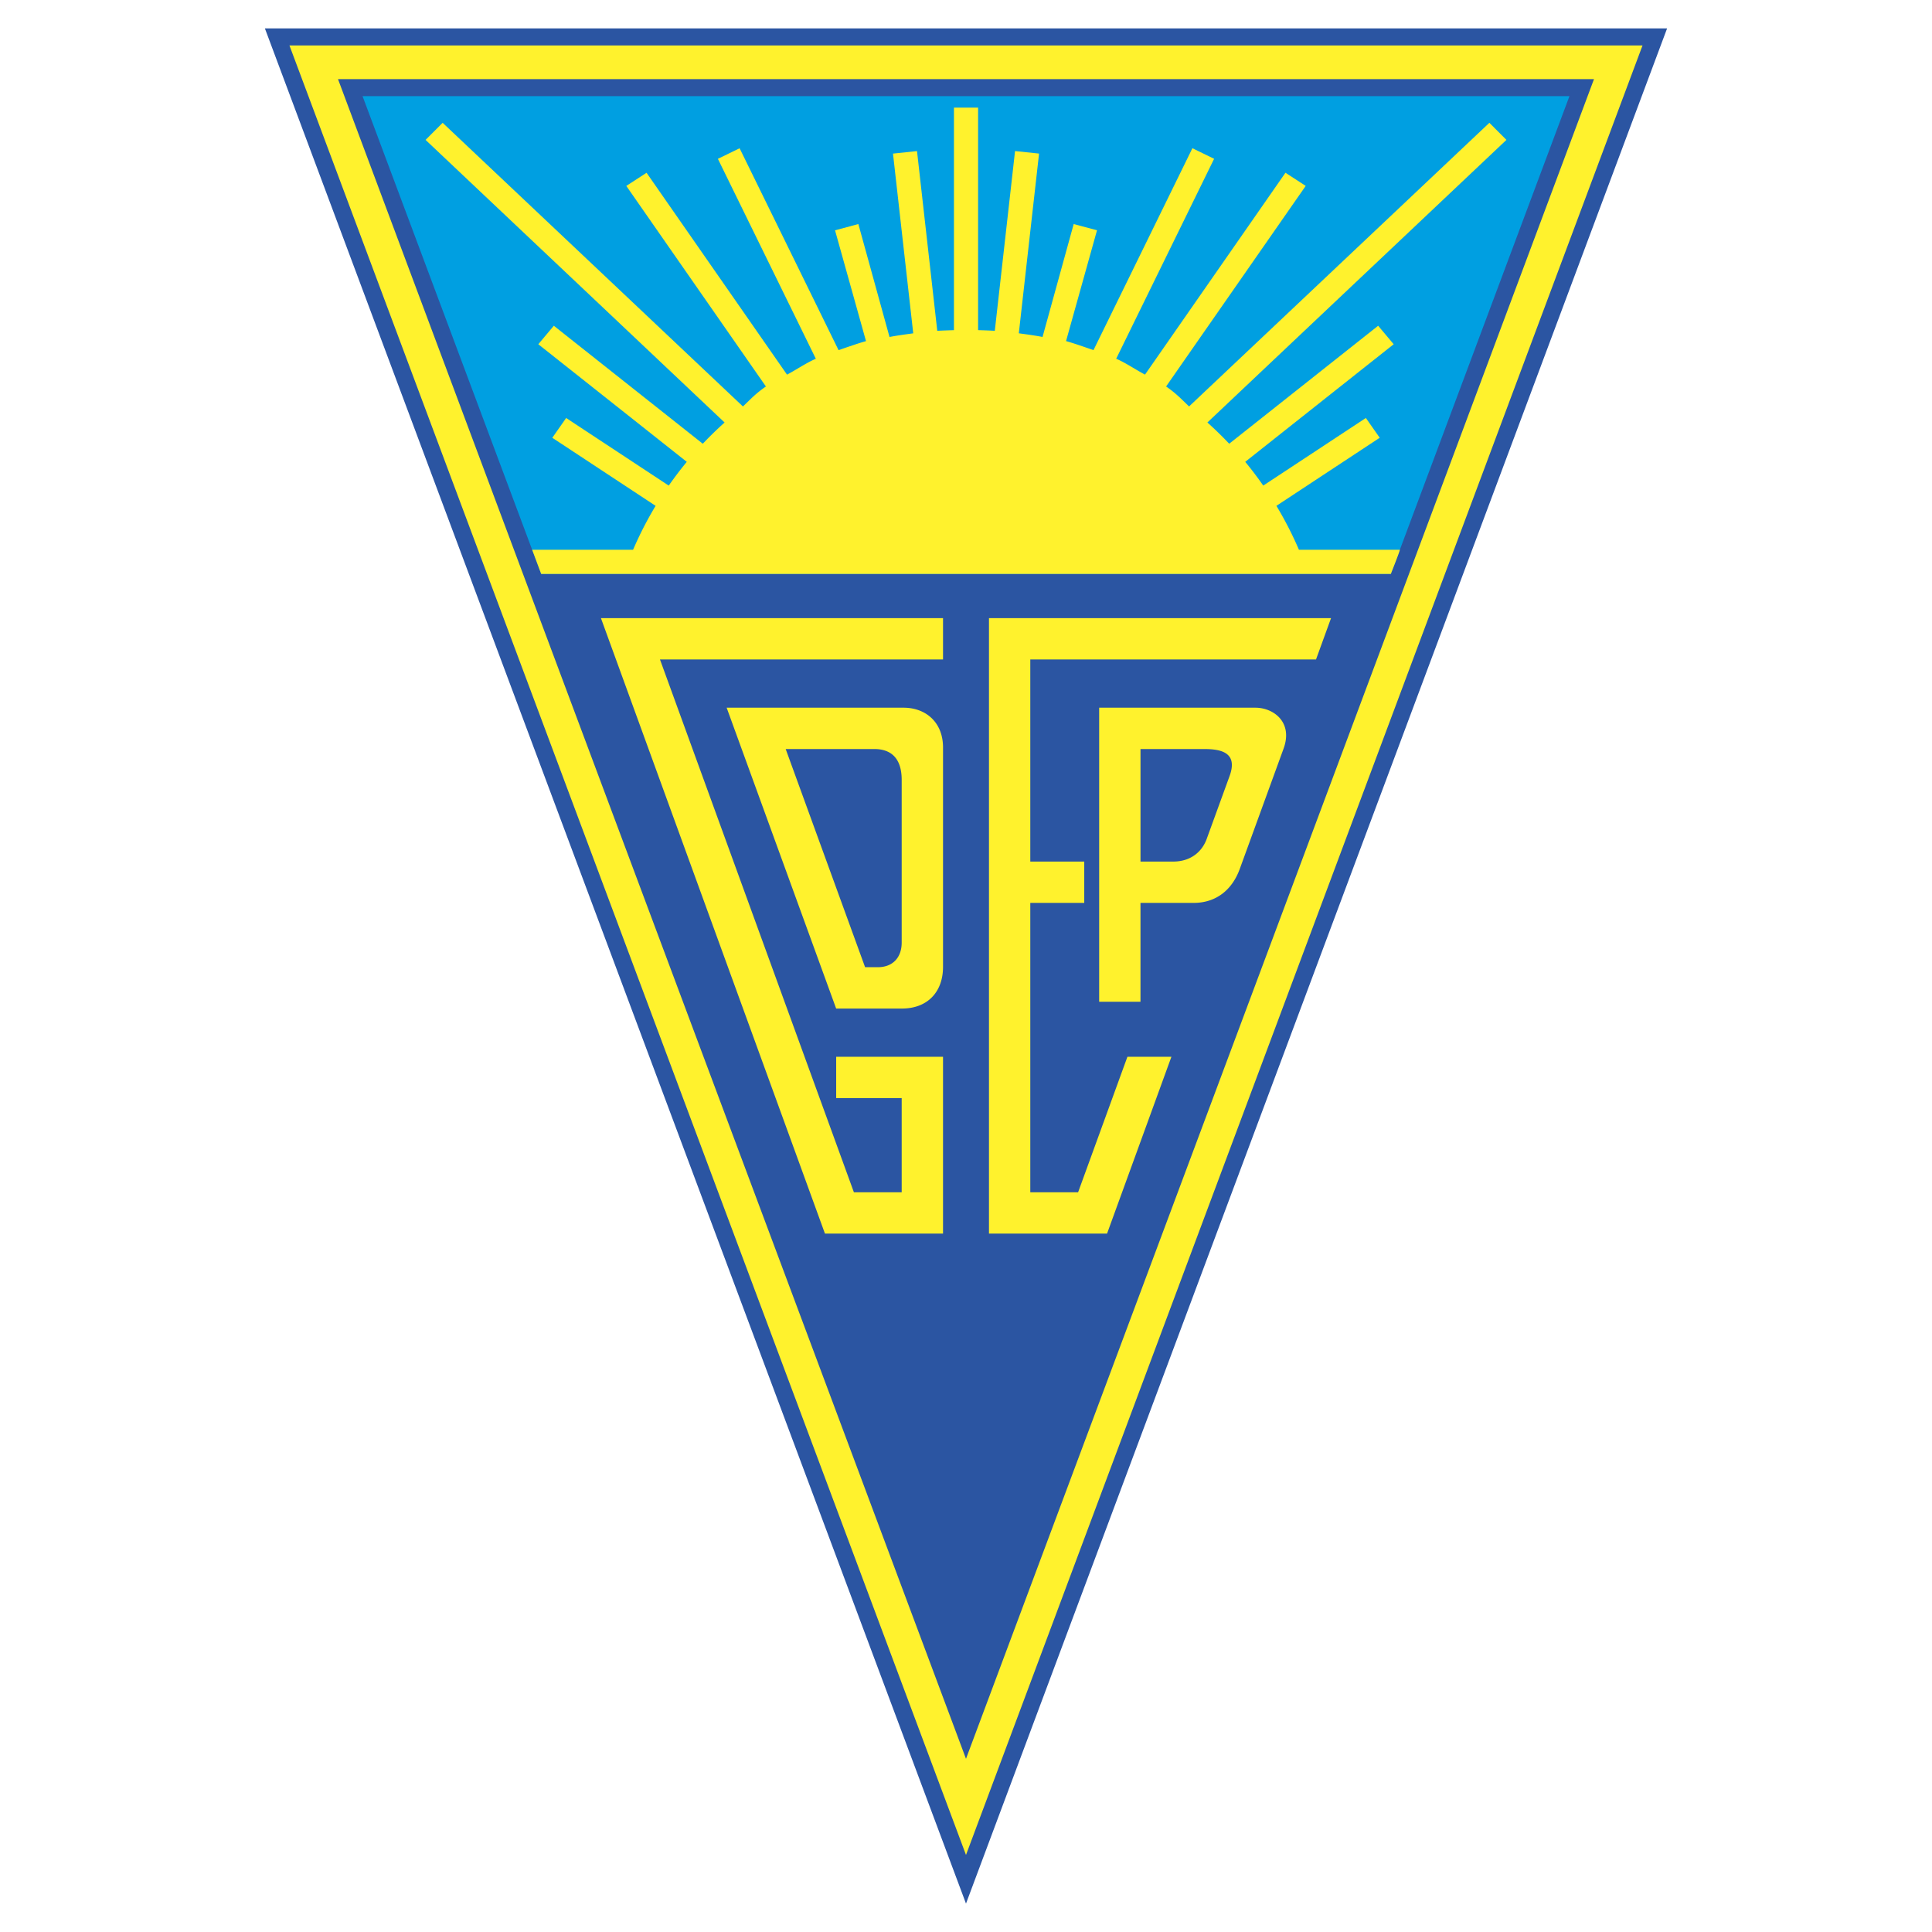
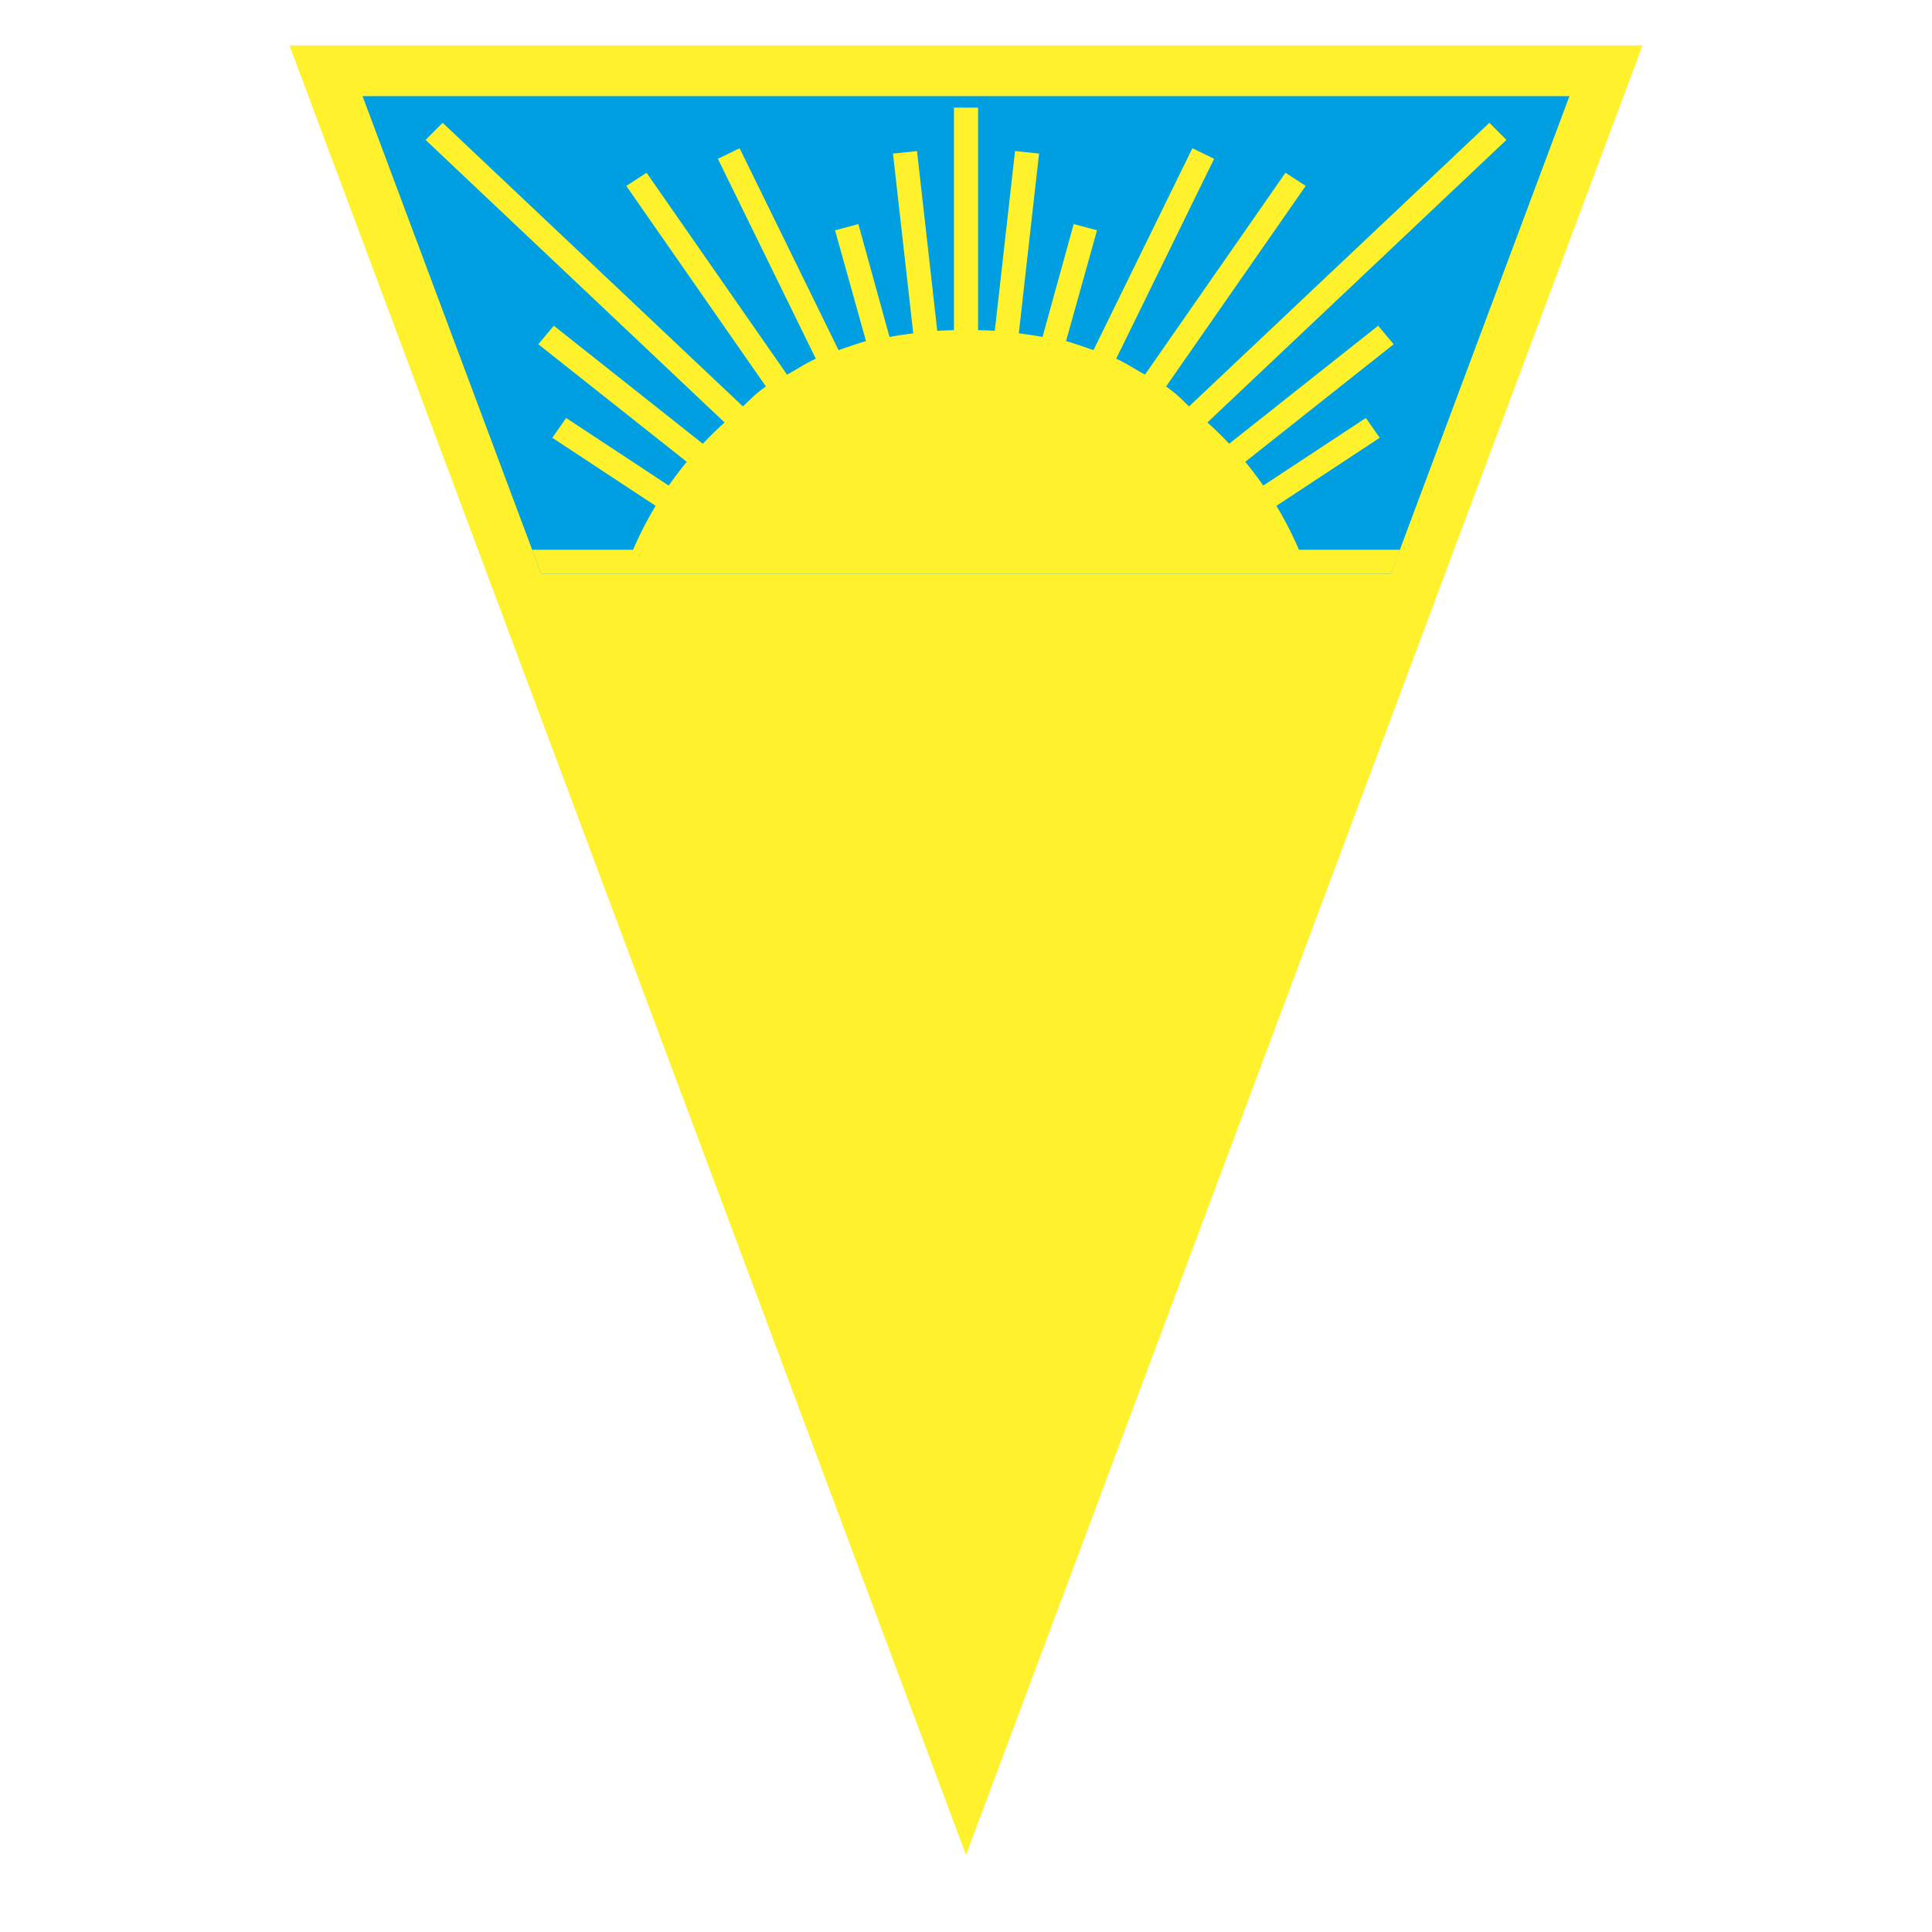
<svg xmlns="http://www.w3.org/2000/svg" width="2500" height="2500" viewBox="0 0 192.756 192.756">
  <g fill-rule="evenodd" clip-rule="evenodd">
    <path fill="#fff" d="M0 0h192.756v192.756H0V0z" />
-     <path fill="#2b55a2" d="M26.429 2.834l69.948 187.088L166.326 2.834H26.429z" />
+     <path fill="#2b55a2" d="M26.429 2.834L166.326 2.834H26.429z" />
    <path d="M163.875 4.535c-.836 2.24-65.951 176.399-67.498 180.534L28.879 4.535h134.996z" fill="#fff22d" />
-     <path fill="#2b55a2" d="M33.722 7.893l62.655 167.582L159.033 7.893H33.722z" />
    <path d="M36.172 9.593c.292.781 17.691 47.319 17.823 47.669h84.767c.129-.351 17.529-46.889 17.822-47.669H36.172z" fill="#009fe1" />
    <path d="M59.956 61.671h34.13v4.125h-28.24l19.347 53.156h4.769v-9.393h-6.536v-4.125h10.66v17.643h-11.78l-22.35-61.406zm26.355 34.827h1.272c1.488 0 2.379-.97 2.379-2.458V77.819c0-2.359-1.246-3.088-2.732-3.088h-8.842l7.923 21.767zm-2.888 4.125L72.498 70.607h17.647c2.189 0 3.941 1.426 3.941 3.97v21.889c0 2.501-1.547 4.157-4.103 4.157h-6.56zm49.376-38.952l-1.5 4.125h-28.506v20.163h5.383v4.124h-5.383v28.869h4.77l4.92-13.518h4.389l-6.422 17.643H98.67V61.671h34.129zm-23.135 38.274V70.607h15.586c1.812 0 3.77 1.448 2.816 4.072L123.689 86.7c-.766 2.101-2.373 3.382-4.602 3.382h-5.301v9.863h-4.122zm10.479-25.214h-6.355v11.227h3.275c1.742 0 2.869-.991 3.326-2.249l2.289-6.288c.861-2.368-.897-2.69-2.535-2.69zM127.348 50.467l10.307-6.791-1.383-1.974-10.238 6.746a35.71 35.71 0 0 0-1.797-2.37l14.811-11.733-1.549-1.845-14.861 11.771a36.56 36.56 0 0 0-2.176-2.119l29.836-28.196-1.703-1.704-29.961 28.299c-.818-.776-1.26-1.278-2.293-1.992l13.93-20.012-2.021-1.312-14.012 20.139c-.883-.459-1.955-1.195-2.877-1.582l9.771-19.948-2.166-1.056-9.867 20.143c-.725-.248-1.996-.698-2.74-.899l3.09-11.056-2.326-.624-3.109 11.267c-.717-.144-1.639-.265-2.367-.365l2.02-17.931-2.396-.252-2.02 17.934c-.439-.03-1.223-.053-1.666-.067V10.739h-2.409V32.94c-.444.015-1.225.037-1.665.067L91.49 15.073l-2.396.252 2.02 17.931c-.73.101-1.652.222-2.367.365l-3.109-11.267-2.327.624 3.09 11.056c-.744.202-2.016.652-2.739.899L73.79 14.791l-2.166 1.056 9.772 19.948c-.922.387-1.994 1.122-2.876 1.582l-14.013-20.14-2.021 1.312L76.415 38.56c-1.032.713-1.474 1.216-2.292 1.992l-29.96-28.299-1.704 1.704 29.834 28.196a36.542 36.542 0 0 0-2.175 2.119L55.256 32.5l-1.548 1.845L68.52 46.079a36.427 36.427 0 0 0-1.798 2.37l-10.237-6.746-1.381 1.974 10.306 6.791a36 36 0 0 0-2.248 4.385H53.094l.901 2.41h84.767s.9-2.259.9-2.41h-10.066a36.299 36.299 0 0 0-2.248-4.386z" fill="#fff22d" />
  </g>
</svg>